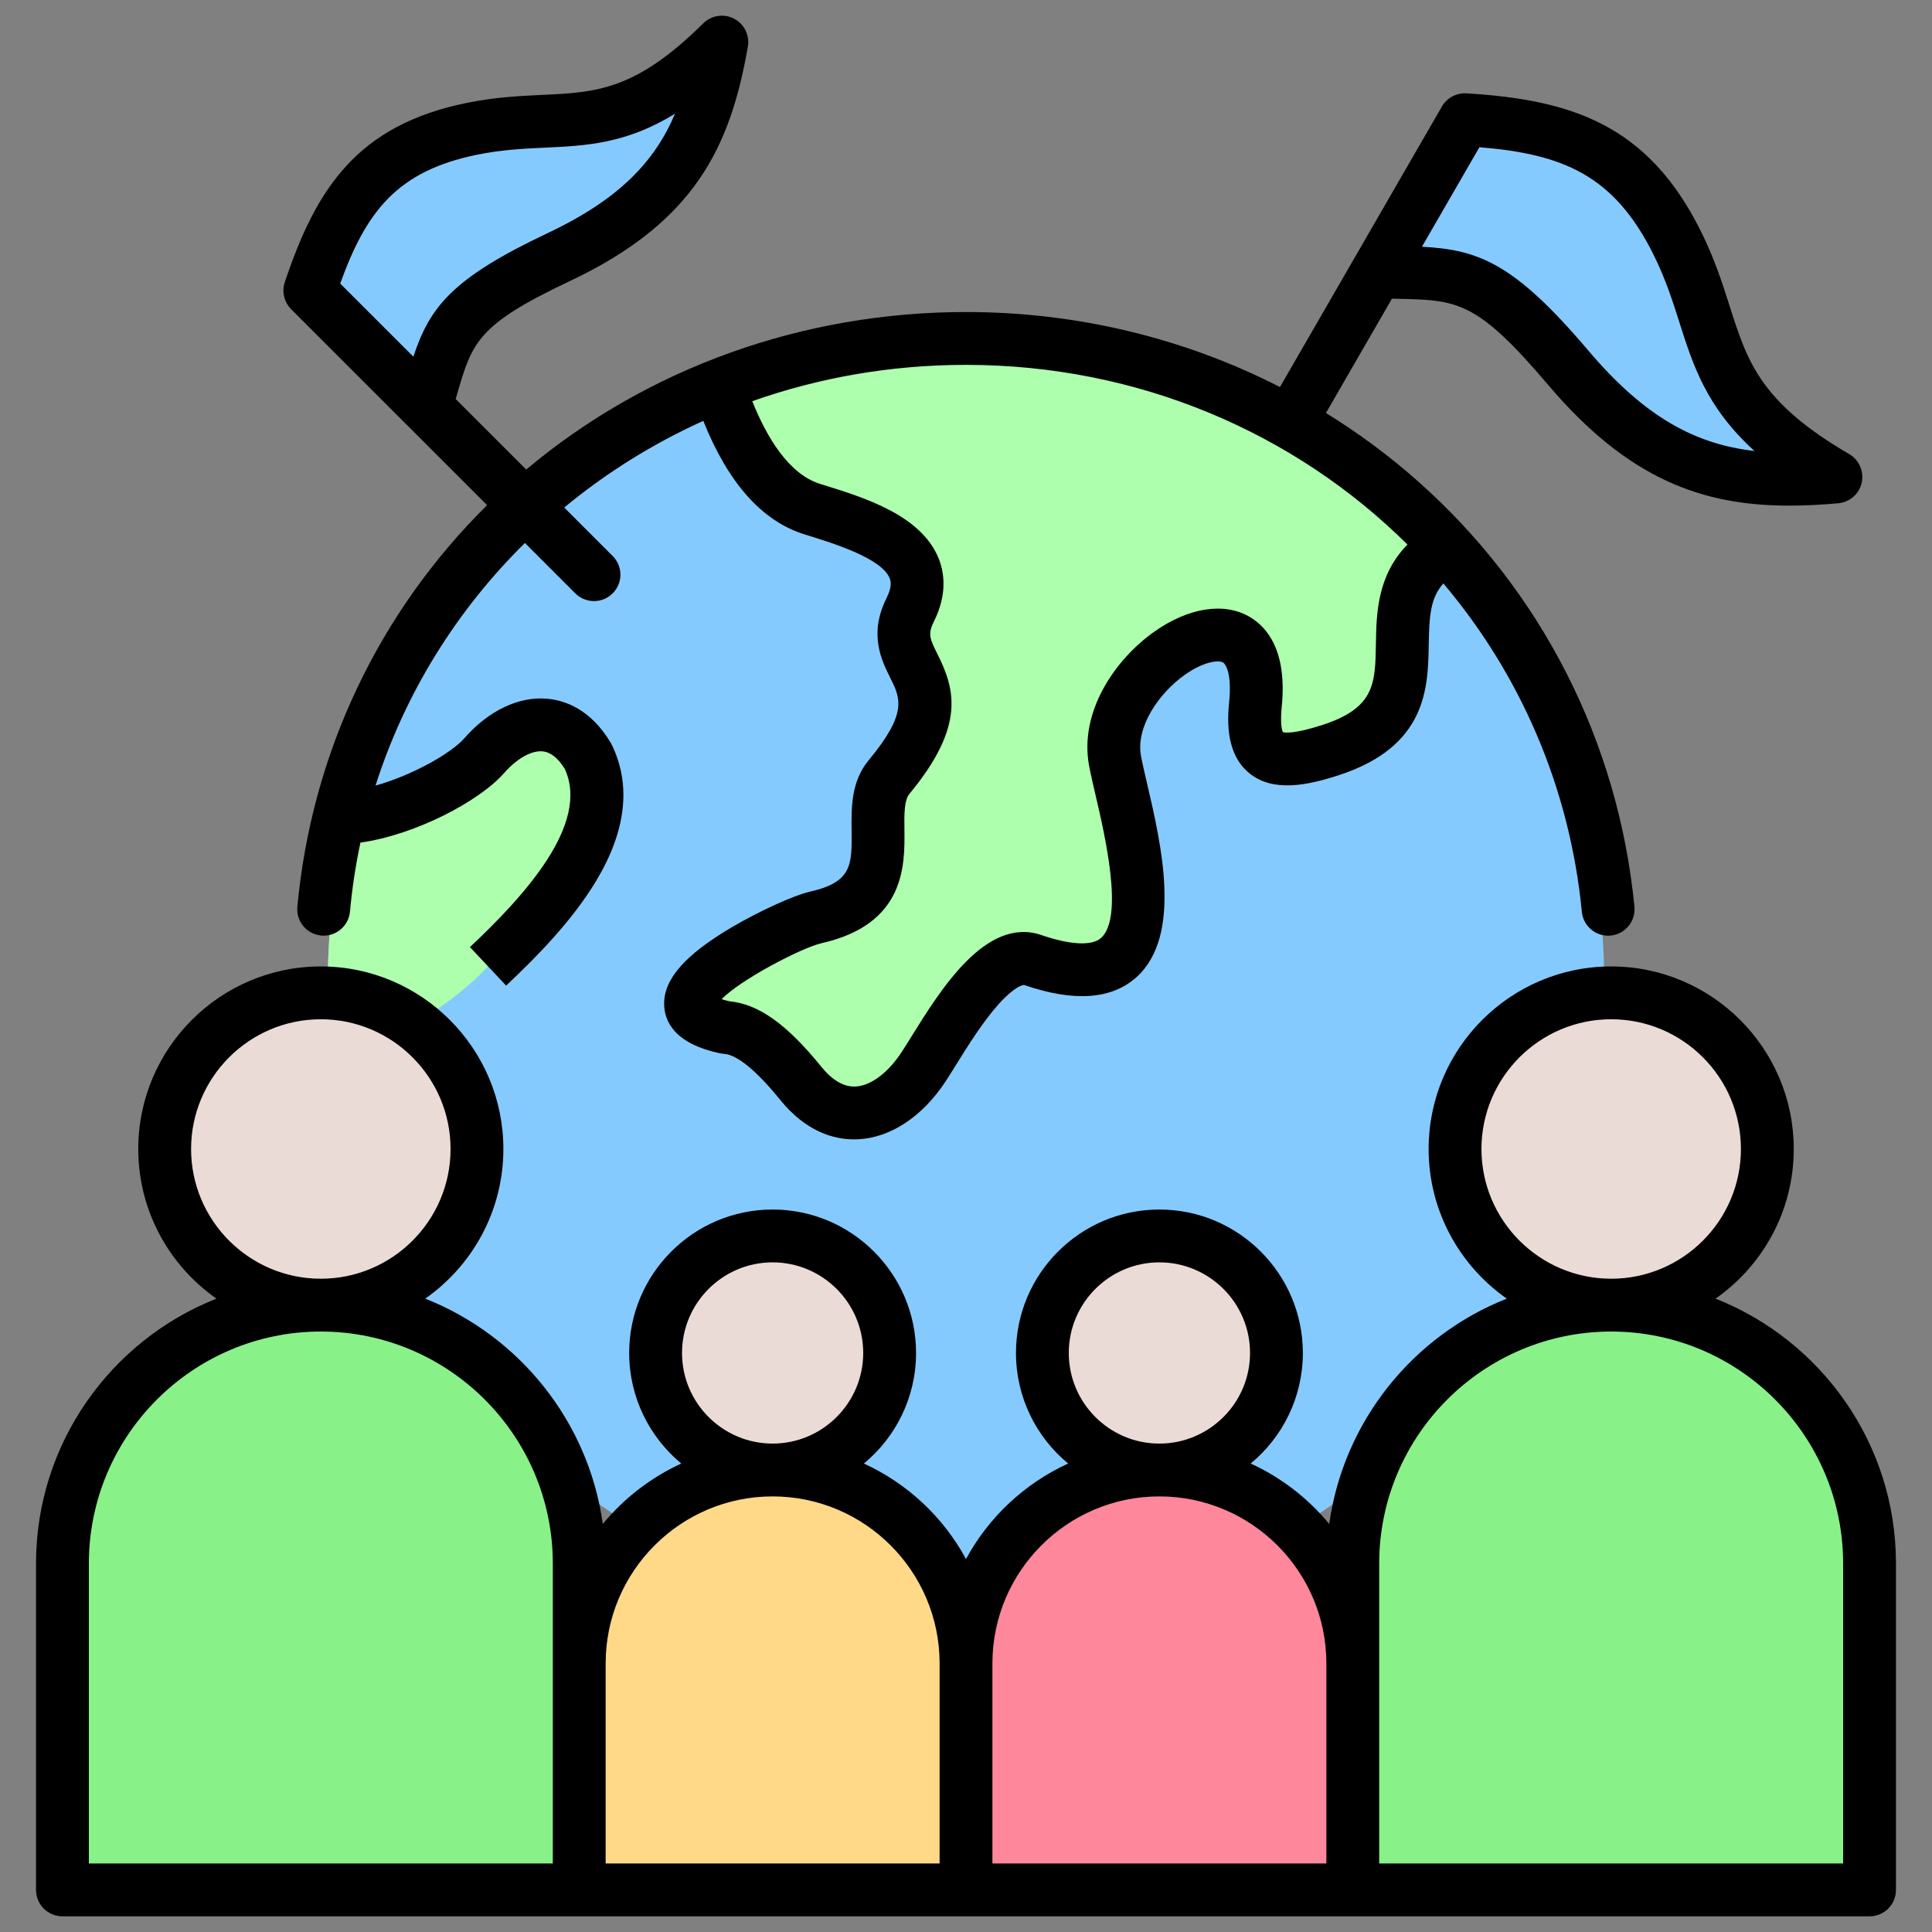
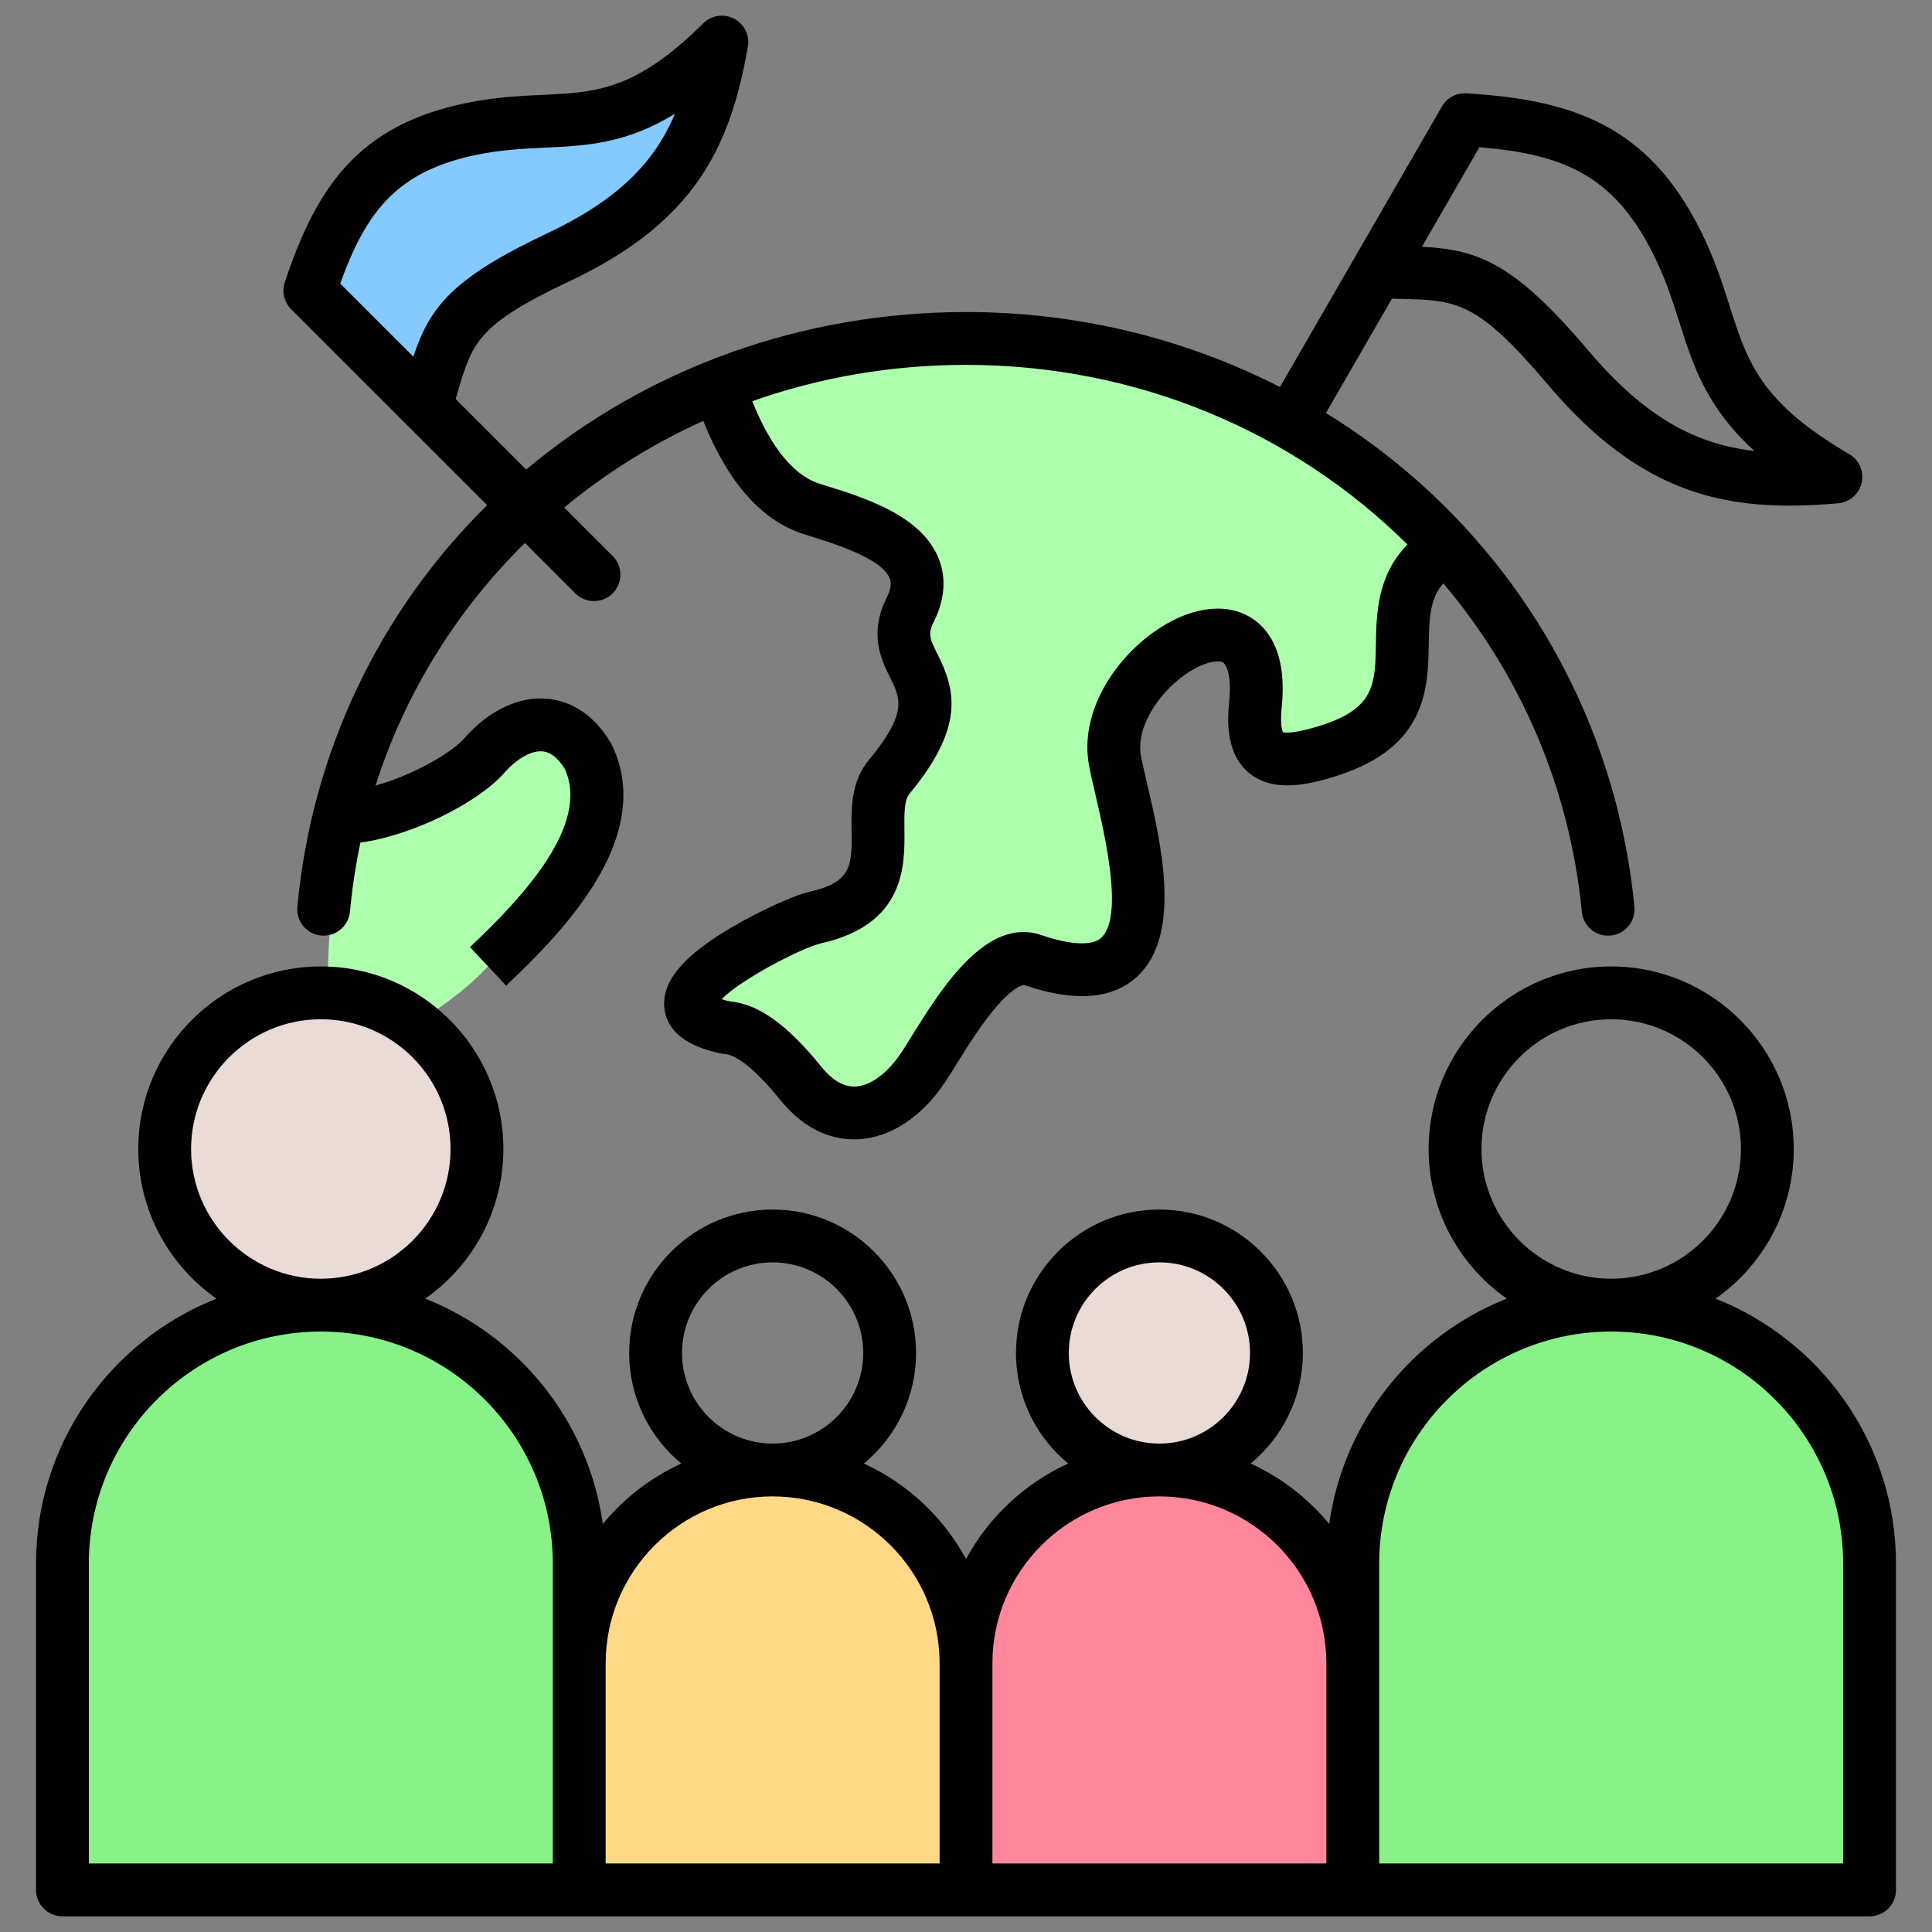
<svg xmlns="http://www.w3.org/2000/svg" id="Layer_1" viewBox="0 0 512 512" data-name="Layer 1">
  <rect x="0" y="0" width="512" height="512" fill="#808080" stroke="none" />
-   <circle cx="256.002" cy="260.225" fill="#85caff" r="169.132" />
  <g fill-rule="evenodd">
-     <path d="m88.223 281.713c-.892-7.037-1.353-14.209-1.353-21.488 0-15.09 1.987-29.714 5.695-43.637 13.342-1.114 30.33-10.127 35.795-16.365 8.194-9.352 19.959-12.28 27.44.133 9.319 19.063-10.522 40.735-26.464 55.738-9.053 9.692-22.758 18.231-41.113 25.619z" fill="#adffad" />
-     <path d="m364.913 72.027 23.271-40.309c26.742 1.617 43.828 7.758 56.179 32.435s6.144 41.189 42.171 62.24c-27.462 2.448-47.742-1.572-70.979-28.994-23.238-27.422-29.55-24.583-50.642-25.372z" fill="#85caff" />
+     <path d="m88.223 281.713c-.892-7.037-1.353-14.209-1.353-21.488 0-15.09 1.987-29.714 5.695-43.637 13.342-1.114 30.33-10.127 35.795-16.365 8.194-9.352 19.959-12.28 27.44.133 9.319 19.063-10.522 40.735-26.464 55.738-9.053 9.692-22.758 18.231-41.113 25.619" fill="#adffad" />
    <path d="m358.504 440.813c0-28.188-23.063-51.251-51.251-51.251s-51.252 23.062-51.252 51.251v60.028h102.503z" fill="#ff879b" />
    <path d="m495.454 414.347c0-37.661-30.814-68.475-68.474-68.475s-68.475 30.813-68.475 68.475v86.494h136.95v-86.494z" fill="#88f288" />
  </g>
  <circle cx="307.253" cy="358.549" fill="#ebdbd6" r="31.013" transform="matrix(.29 -.957 .957 .29 -124.948 548.717)" />
-   <circle cx="426.979" cy="304.492" fill="#ebdbd6" r="41.38" transform="matrix(.987 -.16 .16 .987 -43.261 72.326)" />
  <path d="m153.499 414.347c0-37.661-30.814-68.475-68.474-68.475s-68.476 30.813-68.476 68.475v86.494h136.95z" fill="#88f288" fill-rule="evenodd" />
  <path d="m256.002 440.813c0-28.188-23.063-51.251-51.251-51.251s-51.252 23.062-51.252 51.251v60.028h102.502v-60.028z" fill="#ffd987" fill-rule="evenodd" />
  <circle cx="85.025" cy="304.492" fill="#ebdbd6" r="41.38" transform="matrix(.973 -.23 .23 .973 -67.684 27.68)" />
-   <circle cx="204.75" cy="358.549" fill="#ebdbd6" r="31.013" transform="matrix(.707 -.707 .707 .707 -193.562 249.797)" />
  <path d="m381.197 146.504c-21.021 14.872 4.893 41.499-28.755 52.329-14.392 4.633-21.271 3.055-19.738-12.228 3.766-37.566-41.829-9.685-37.201 15.044 3.141 16.786 20.39 67.265-21.767 52.777-10.798-3.711-23.258 19.569-28.962 28.261-8.173 12.451-21.647 17.872-32.577 4.384-8.937-11.031-14.959-14.46-19.864-14.774-28.414-5.946 16.461-27.502 23.812-29.16 26.267-5.921 11.066-27.087 19.459-37.207 22.214-26.787-2.453-28.267 5.609-44.322 8.277-16.484-13.355-22.773-25.912-26.672-11.241-3.49-19.06-15.766-24.248-30.912 19.999-8.325 41.935-12.93 64.949-12.93 49.624 0 94.256 21.371 125.195 55.412z" fill="#adffad" fill-rule="evenodd" />
  <path d="m112.852 107.73-30.738-30.737c7.922-23.733 17.593-37.662 42.84-42.84 25.246-5.177 38.642 4.414 66.34-22.998-4.429 25.365-12.957 42.688-43.312 57.022s-29.319 20.716-35.13 39.552z" fill="#85caff" fill-rule="evenodd" />
  <path d="m126.363 41.017c6.56-1.35 12.368-1.619 17.988-1.885 10.98-.511 21.521-1.003 34.531-8.989-5.442 12.845-14.962 22.77-33.89 31.706-25.329 11.963-31.099 19.622-35.451 32.67l-19.381-19.376c6.902-19.131 15.091-29.802 36.203-34.126zm129.64 55.676c45.761 0 87.209 18.061 116.987 47.622-8.05 8.194-8.228 18.413-8.358 26.226-.178 10.672-.28 17.111-14.34 21.633-7.278 2.343-9.712 2.024-10.32 1.856-.202-.453-.761-2.174-.299-6.724 1.47-14.73-3.813-21.092-8.512-23.835-6.729-3.933-16.147-2.483-25.18 3.875-10.561 7.442-20.027 21.334-17.357 35.596.419 2.227 1.026 4.854 1.735 7.895 2.444 10.464 7.524 32.241 1.451 37.717-2.391 2.159-8.151 1.885-15.8-.742-14.638-5.032-26.64 14.282-34.579 27.06-.94 1.509-1.778 2.868-2.511 3.976-3.601 5.49-8.16 8.888-12.18 9.091-3.09.159-6.15-1.62-9.11-5.273-9.081-11.211-16.6-16.581-24.269-17.304-.872-.193-1.562-.386-2.121-.564 5.003-5.191 21.242-13.655 26.443-14.831 22.269-5.018 22.1-20.663 21.999-30.01-.053-4.044-.092-7.867 1.311-9.558 14.957-18.037 12.06-27.807 7.461-37.028-1.981-3.962-2.651-5.297-.983-8.618 3.76-7.505 2.699-13.424 1.152-17.073-4.781-11.226-19.613-15.824-30.443-19.179l-.81-.246c-8.377-2.603-14.209-12.431-18.008-21.936 17.661-6.242 36.738-9.626 56.64-9.626zm136.06-57.682c22.071 1.822 35.558 7.341 46.041 28.274 3.229 6.454 5.129 12.402 6.955 18.157 3.663 11.491 7.182 22.514 19.883 34.073-15.559-1.793-28.939-8.816-44.041-26.64-19.608-23.132-29.05-26.694-44.07-27.484l15.231-26.38zm-284.224 73.612c.043.043.092.087.135.125l21.117 21.121c-28.752 28.376-46.518 65.823-50.288 106.441-.361 3.851 2.468 7.259 6.319 7.62 3.837.347 7.259-2.473 7.621-6.324.569-6.227 1.509-12.334 2.776-18.311 14.383-1.991 31.494-10.908 38.102-18.456 3.321-3.788 7.211-5.991 10.151-5.721 2.116.188 4.088 1.73 5.871 4.589 6.869 14.735-11.009 34.03-25.103 47.289l9.592 10.199c7.727-7.278 17.429-17.015 23.917-27.85 7.91-13.231 9.274-25.363 4.039-36.064-.087-.183-.188-.361-.299-.535-5.297-8.806-12.05-11.154-16.779-11.573-7.529-.675-15.521 3.138-21.921 10.44-3.538 4.039-13.819 9.852-23.57 12.576 7.862-24.659 21.603-46.566 39.592-64.295l13.351 13.351c1.369 1.369 3.157 2.049 4.95 2.049s3.591-.68 4.95-2.049c2.738-2.733 2.738-7.167 0-9.9l-12.841-12.845c11.1-9.177 23.488-16.923 36.859-22.963 6.579 16.475 15.588 26.592 26.838 30.087l.82.251c6.801 2.106 19.463 6.03 21.7 11.289.231.554.863 2.024-.785 5.307-4.81 9.587-1.33 16.547.969 21.155 2.709 5.418 4.661 9.332-5.712 21.835-4.68 5.649-4.598 12.556-4.531 18.649.101 9.105.154 13.669-11.081 16.2-4.179.94-13.467 5.182-20.707 9.447-12.262 7.216-17.94 13.66-17.892 20.278.043 4.569 2.651 10.551 14.904 13.115.318.067.646.111.979.135 2.4.154 6.941 2.395 14.879 12.195 6.902 8.517 14.282 10.464 19.588 10.464.381 0 .742-.01 1.094-.024 8.599-.434 17.049-6.04 23.18-15.39.79-1.191 1.687-2.651 2.699-4.27 2.998-4.835 7.11-11.448 11.317-16.147 4.184-4.651 6.483-5.191 6.821-5.061 13.168 4.526 23.18 3.817 29.73-2.106 12.199-11.009 6.541-35.249 2.8-51.29-.67-2.877-1.248-5.365-1.61-7.293-1.451-7.746 4.772-16.716 11.66-21.57 4.878-3.437 8.821-3.957 10.059-3.234.873.511 2.343 3.33 1.644 10.353-.593 5.823-.66 14.132 5.379 19.025 6.329 5.114 15.419 3.152 23.459.564 23.599-7.592 23.859-23.276 24.047-34.728.13-7.49.419-12.306 3.88-16.157 20.211 23.917 33.475 53.83 36.695 87.026.347 3.615 3.398 6.319 6.955 6.319.231 0 .463-.01.694-.034 3.837-.371 6.657-3.793 6.285-7.64-4.237-43.612-24.568-83.623-57.267-112.659-7.64-6.792-15.839-12.86-24.481-18.181l17.492-30.299c.598.014 1.191.029 1.769.043 15.467.333 20.678.448 39.558 22.736 21.261 25.083 40.951 32.068 63.991 32.068 4.203 0 8.512-.231 12.961-.627 3.032-.275 5.538-2.473 6.208-5.447.66-2.974-.67-6.035-3.297-7.573-23.584-13.771-26.973-24.418-31.673-39.158-1.899-5.972-4.058-12.744-7.779-20.167-13.978-27.946-34.102-34.603-62.01-36.29-2.641-.15-5.162 1.19-6.488 3.485l-42.922 74.349c-25.339-12.971-53.811-19.878-83.199-19.878-43.231 0-84.428 14.793-116.553 41.742l-18.697-18.692c.14-.448.26-.892.39-1.326 4.001-13.718 5.35-18.34 29.831-29.904 32.998-15.588 42.537-35.336 47.217-62.15.52-2.998-.95-5.996-3.649-7.408-2.699-1.407-6.011-.916-8.17 1.229-18.003 17.815-28.351 18.297-42.681 18.967-5.856.275-12.508.583-20.138 2.15-28.809 5.909-39.751 22.548-48.08 47.482-.843 2.516-.178 5.288 1.687 7.163l30.679 30.68zm380.61 381.222h-122.945v-79.497c0-33.894 27.575-61.475 61.48-61.475s61.465 27.58 61.465 61.475zm-95.847-189.351c0-18.957 15.419-34.381 34.382-34.381s34.377 15.424 34.377 34.381-15.429 34.381-34.377 34.381-34.382-15.424-34.382-34.381zm-41.1 189.351h-88.501v-53.03c0-24.399 19.849-44.253 44.248-44.253s44.253 19.854 44.253 44.253zm-44.253-159.307c13.241 0 24.023 10.773 24.023 24.013s-10.782 24.013-24.023 24.013-24.009-10.773-24.009-24.013 10.768-24.013 24.009-24.013zm-58.245 159.307h-88.501v-53.03c0-24.399 19.849-44.253 44.248-44.253s44.253 19.854 44.253 44.253zm-44.253-159.307c13.241 0 24.009 10.773 24.009 24.013s-10.768 24.013-24.009 24.013-24.009-10.773-24.009-24.013 10.768-24.013 24.009-24.013zm-58.25 106.277v53.03h-122.95v-79.497c0-33.894 27.58-61.475 61.47-61.475s61.48 27.58 61.48 61.475zm-95.861-136.32c0-18.957 15.434-34.381 34.381-34.381s34.381 15.424 34.381 34.381-15.424 34.381-34.381 34.381-34.381-15.424-34.381-34.381zm404.001 39.655c12.513-8.753 20.722-23.262 20.722-39.655 0-26.679-21.71-48.379-48.379-48.379s-48.383 21.7-48.383 48.379c0 16.393 8.204 30.901 20.712 39.655-24.843 9.823-43.25 32.453-47.058 59.716-5.601-6.801-12.711-12.301-20.803-16.017 8.43-6.979 13.819-17.521 13.819-29.296 0-20.963-17.058-38.016-38.021-38.016s-38.006 17.053-38.006 38.016c0 11.775 5.379 22.317 13.819 29.296-11.53 5.288-21.049 14.209-27.06 25.305-6.011-11.1-15.53-20.017-27.06-25.305 8.44-6.979 13.819-17.521 13.819-29.296 0-20.963-17.048-38.016-38.011-38.016s-38.011 17.053-38.011 38.016c0 11.775 5.384 22.321 13.809 29.296-8.088 3.716-15.198 9.216-20.798 16.017-3.798-27.262-22.221-49.892-47.058-59.716 12.508-8.753 20.707-23.262 20.707-39.655 0-26.679-21.7-48.379-48.379-48.379s-48.379 21.7-48.379 48.379c0 16.393 8.208 30.901 20.721 39.655-27.975 11.062-47.815 38.348-47.815 70.199v86.496c0 3.866 3.133 6.998 7.004 6.998h478.9c3.871 0 6.999-3.133 6.999-6.998v-86.496c0-31.851-19.839-59.137-47.81-70.199z" fill-rule="evenodd" />
</svg>